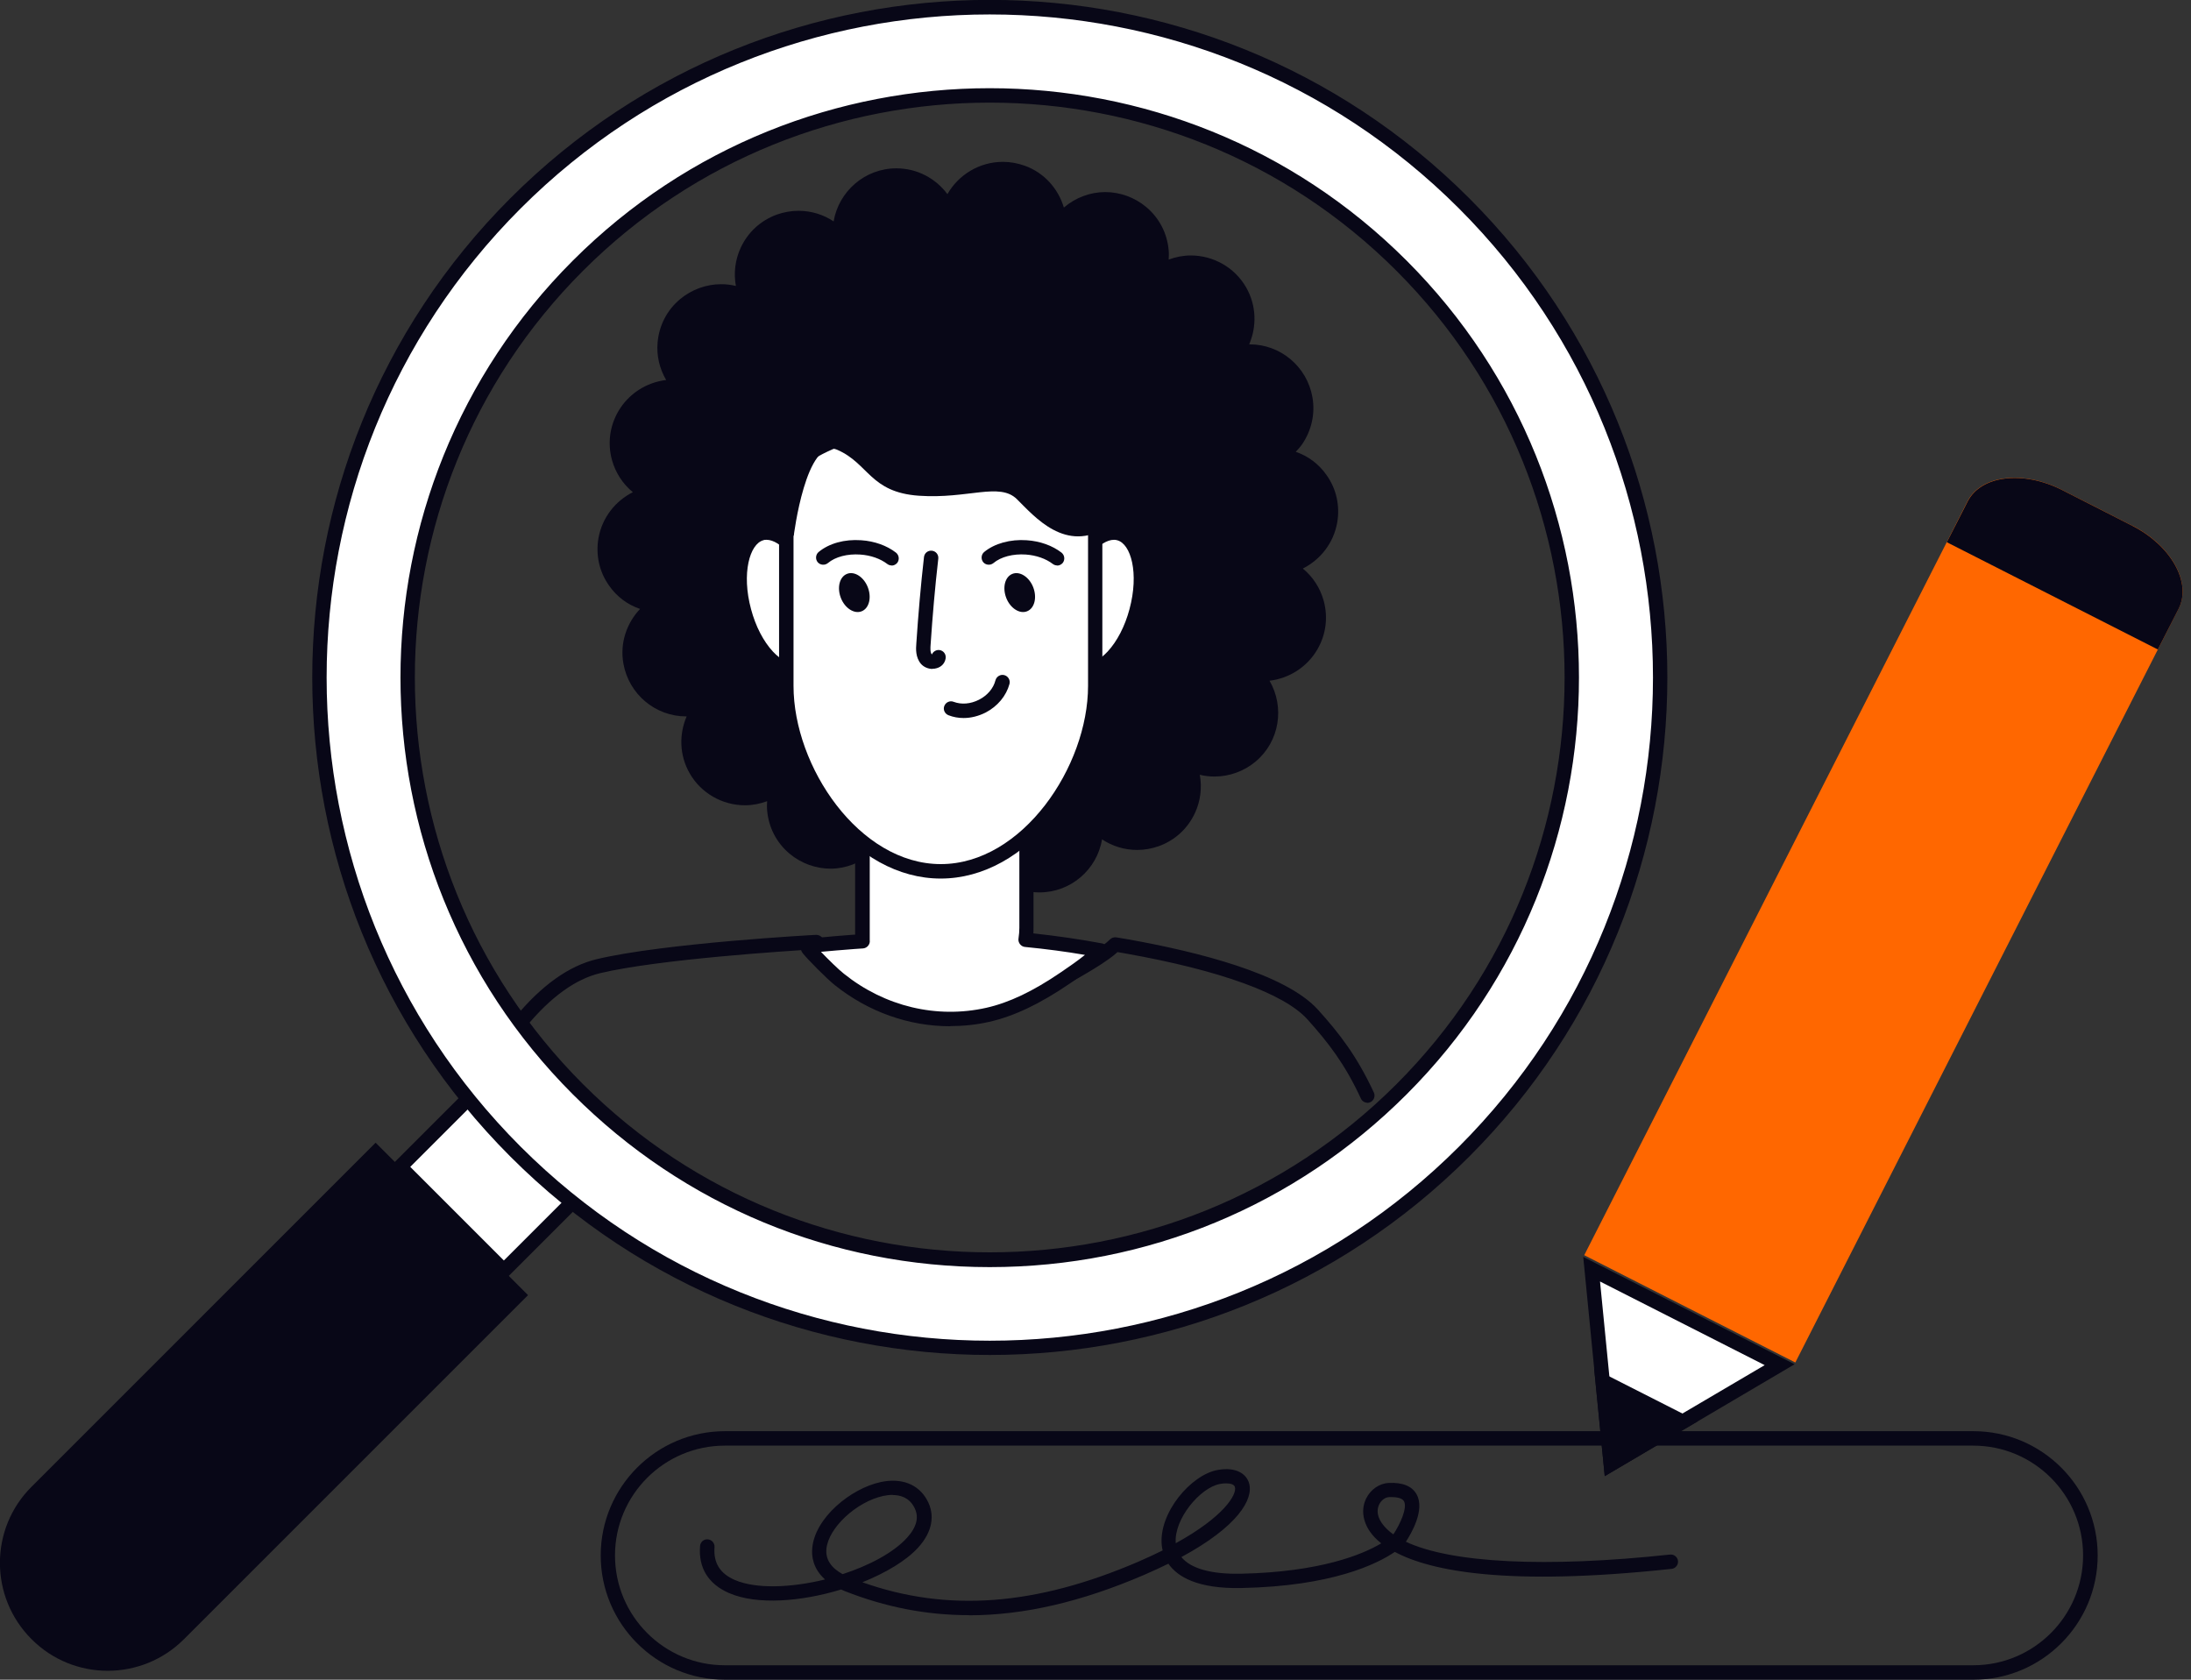
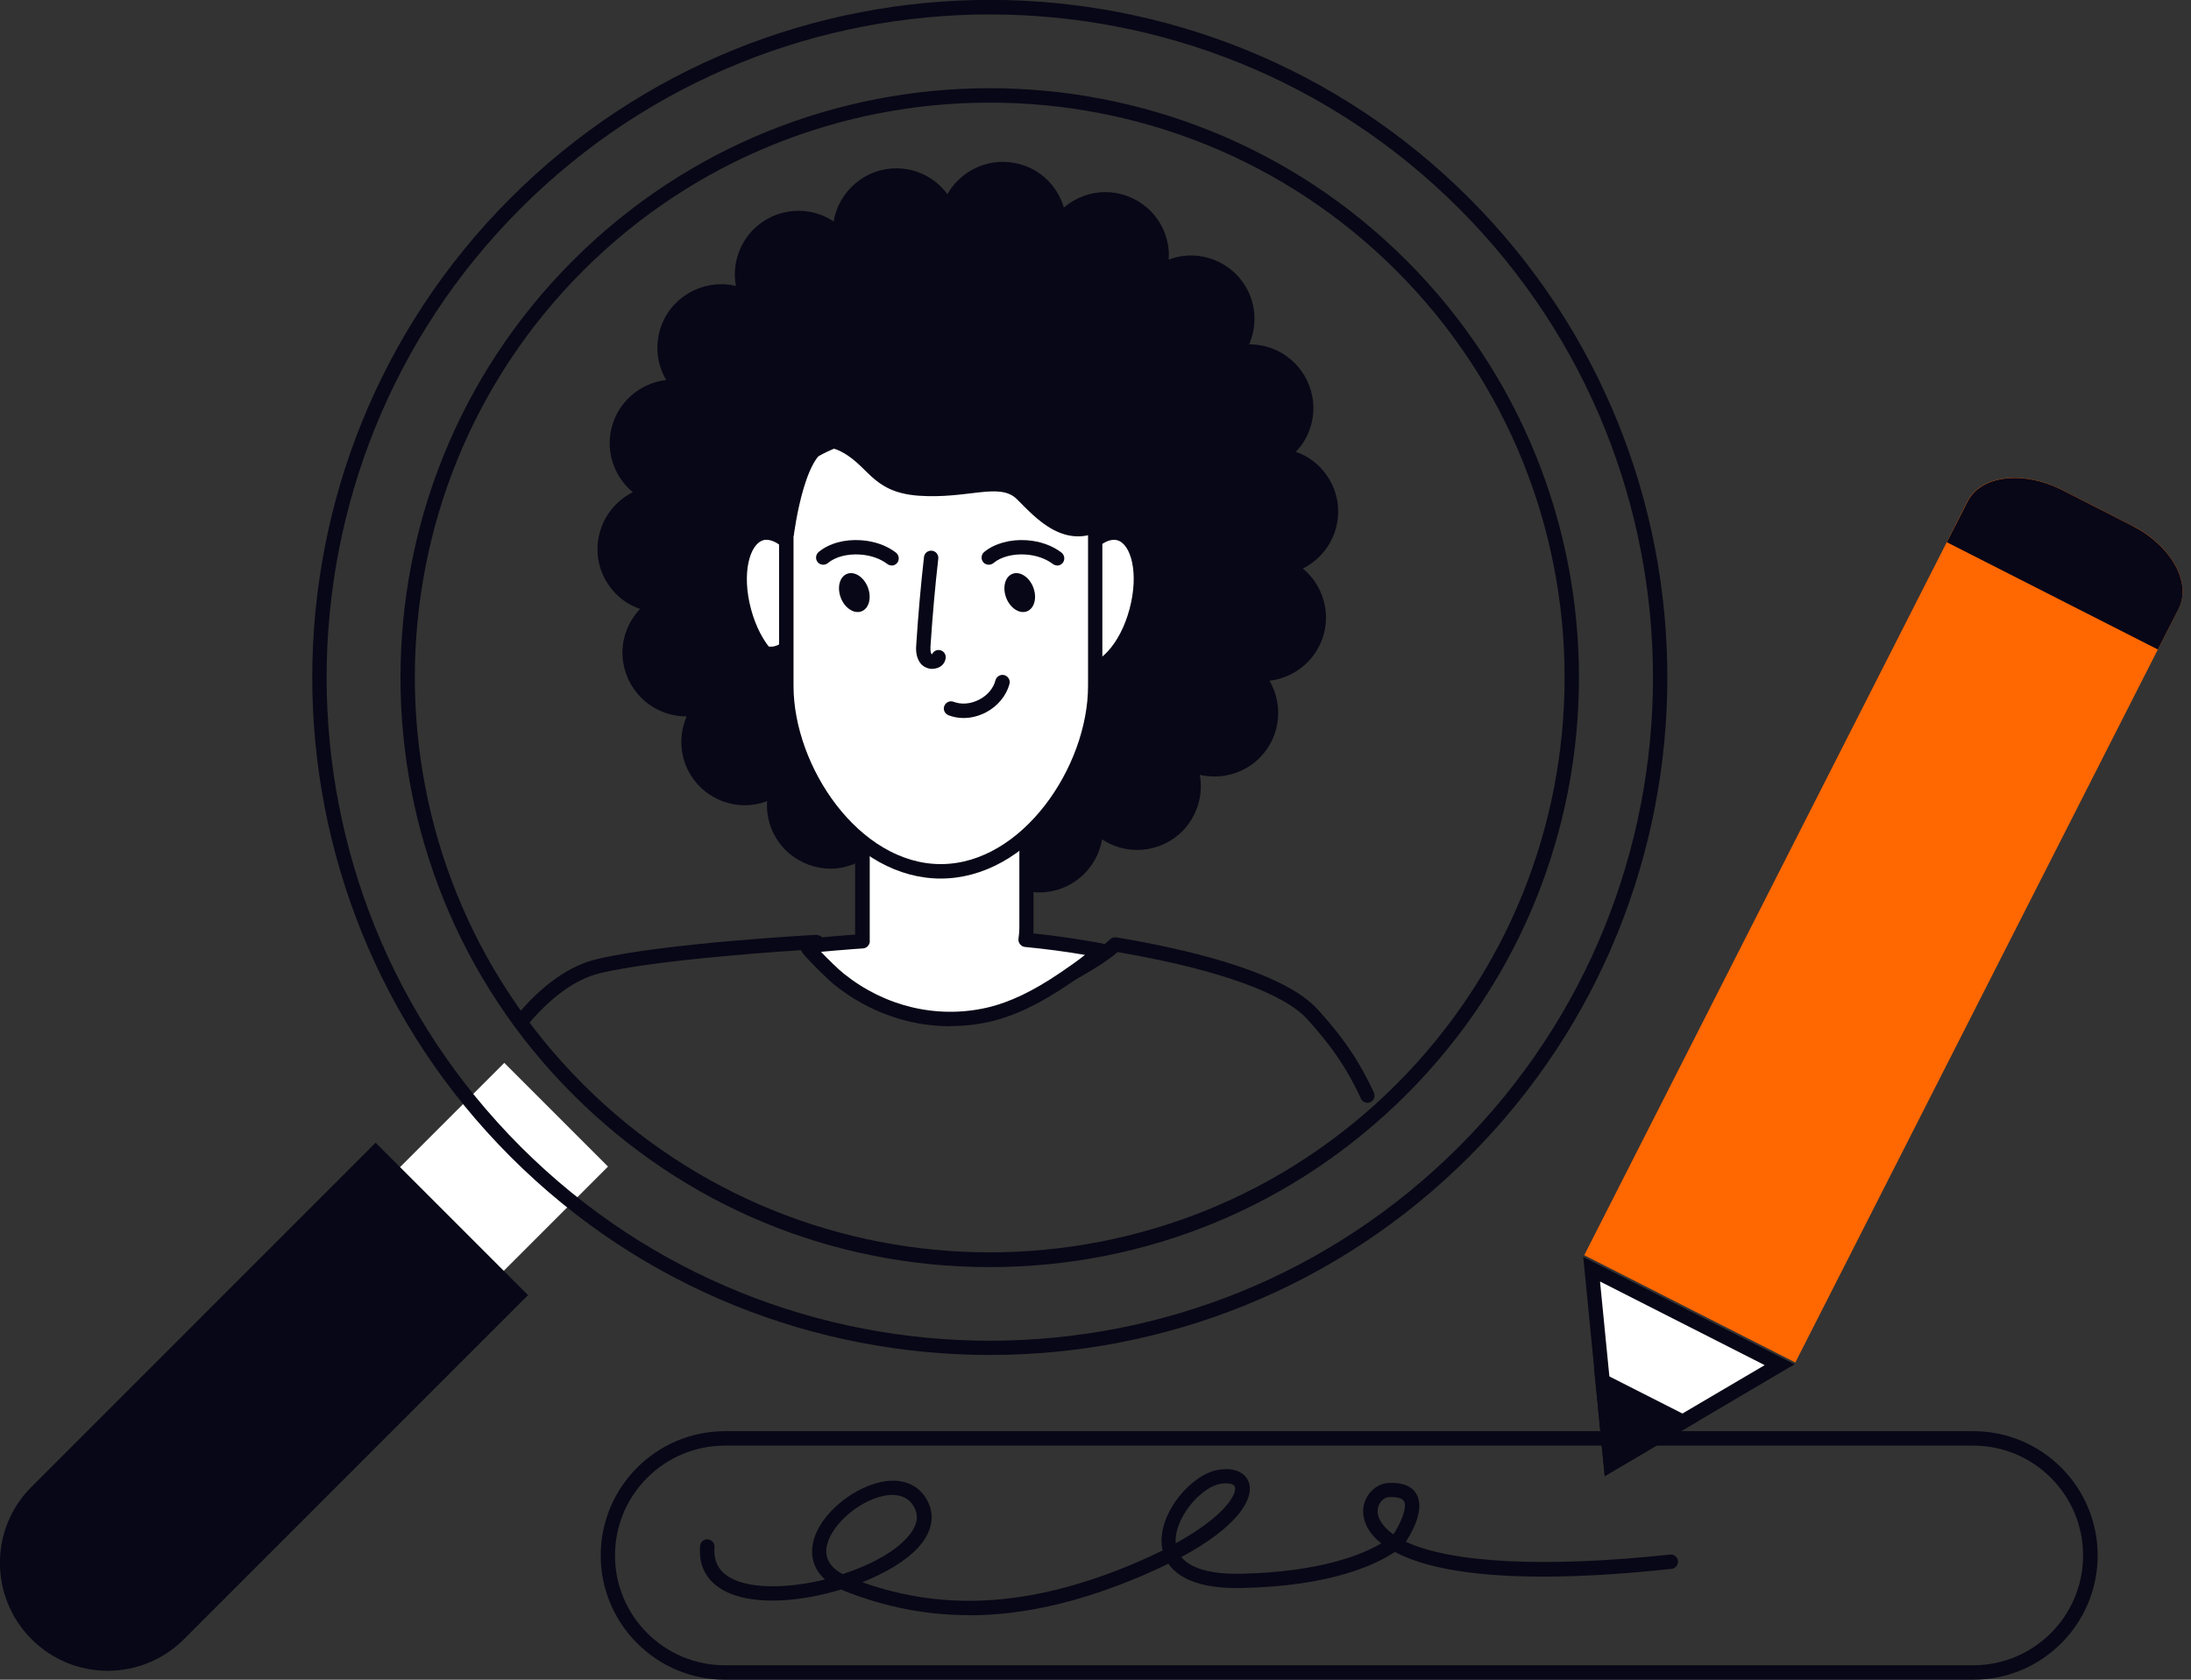
<svg xmlns="http://www.w3.org/2000/svg" width="150" height="115" viewBox="0 0 150 115" fill="none">
  <rect x="0" y="0" width="150" height="115" fill="#333333" stroke="none" />
  <g clip-path="url(#clip0_206_1372)">
    <path d="M66.316 110.58C63.409 110.58 60.603 110.025 57.838 108.935C57.747 108.894 57.666 108.864 57.586 108.824C54.861 109.651 51.833 109.904 49.906 109.066C48.493 108.45 47.806 107.34 47.928 105.847C47.948 105.574 48.18 105.362 48.462 105.392C48.735 105.413 48.937 105.655 48.917 105.927C48.836 106.987 49.28 107.724 50.299 108.168C51.763 108.804 54.164 108.703 56.486 108.137C55.648 107.391 55.557 106.533 55.608 105.998C55.779 103.939 58.222 101.911 60.301 101.467C61.724 101.164 62.874 101.618 63.469 102.698C64.045 103.737 63.823 104.898 62.854 105.958C62.036 106.856 60.644 107.683 59.039 108.329C64.872 110.398 70.907 109.944 77.942 106.916C78.537 106.654 79.092 106.402 79.597 106.149C79.567 106.028 79.546 105.907 79.536 105.796C79.314 103.576 81.544 100.962 83.371 100.639C84.683 100.407 85.339 100.952 85.511 101.537C85.844 102.637 84.734 104.524 80.879 106.603C81.504 107.381 82.897 107.784 84.936 107.744C90.395 107.633 93.292 106.422 94.563 105.665C94.22 105.392 93.968 105.12 93.796 104.868C93.282 104.131 93.181 103.293 93.534 102.587C93.837 101.971 94.442 101.557 95.078 101.527C96.037 101.487 96.673 101.749 96.986 102.314C97.571 103.374 96.612 104.999 96.249 105.554C99.337 107.007 105.786 107.35 114.334 106.432C114.606 106.402 114.849 106.603 114.879 106.866C114.909 107.138 114.707 107.381 114.445 107.411C103.182 108.622 97.934 107.562 95.492 106.25C94.291 107.068 91.223 108.602 84.966 108.723C81.978 108.783 80.606 107.946 79.99 107.058C79.476 107.31 78.931 107.562 78.325 107.825C74.036 109.671 70.09 110.59 66.336 110.59L66.316 110.58ZM61.118 102.345C60.896 102.345 60.684 102.375 60.482 102.415C58.635 102.809 56.698 104.615 56.577 106.058C56.516 106.765 56.889 107.33 57.687 107.774C59.513 107.179 61.169 106.301 62.097 105.281C62.783 104.524 62.945 103.828 62.571 103.162C62.228 102.536 61.653 102.355 61.108 102.355L61.118 102.345ZM83.947 101.557C83.815 101.557 83.674 101.567 83.523 101.598C82.17 101.84 80.354 104.01 80.495 105.655C83.785 103.848 84.703 102.314 84.542 101.8C84.491 101.638 84.269 101.557 83.936 101.557H83.947ZM95.26 102.496C95.209 102.496 95.159 102.496 95.118 102.496C94.836 102.506 94.563 102.708 94.422 103.001C94.311 103.223 94.19 103.687 94.604 104.282C94.796 104.555 95.058 104.817 95.391 105.049C95.845 104.373 96.37 103.233 96.118 102.779C95.986 102.546 95.573 102.496 95.26 102.496Z" fill="#080717" />
    <path d="M93.615 75.499C93.433 75.499 93.251 75.388 93.171 75.216C92.081 72.855 90.95 71.392 89.497 69.777C87.903 68.021 83.502 66.426 77.094 65.286C76.892 65.246 76.7 65.215 76.508 65.185C76.408 65.276 76.297 65.356 76.196 65.447C76.095 65.518 76.004 65.589 75.913 65.659C75.267 66.124 74.571 66.527 73.895 66.921L73.854 66.941C71.816 68.112 70.08 68.808 68.404 69.131C64.741 69.827 60.906 69.05 57.889 67.001C57.222 66.547 56.627 66.053 56.122 65.528C55.951 65.346 55.809 65.175 55.668 65.003C54.064 65.094 45.102 65.669 41.085 66.628C39.4 67.032 37.694 68.263 36.019 70.292C35.847 70.504 35.534 70.534 35.322 70.362C35.111 70.191 35.08 69.878 35.252 69.666C37.068 67.466 38.946 66.124 40.853 65.669C45.445 64.569 55.789 64.004 55.88 64.004C56.042 64.004 56.193 64.075 56.294 64.206C56.445 64.418 56.627 64.63 56.839 64.852C57.293 65.326 57.828 65.78 58.434 66.184C61.239 68.091 64.802 68.808 68.213 68.162C69.777 67.869 71.412 67.203 73.35 66.093L73.39 66.073C74.046 65.7 74.712 65.306 75.318 64.862C75.409 64.801 75.489 64.731 75.58 64.67C75.721 64.559 75.873 64.438 76.004 64.307C76.115 64.196 76.276 64.156 76.428 64.176C76.7 64.216 76.973 64.266 77.265 64.317C81.948 65.155 87.993 66.658 90.224 69.121C91.738 70.796 92.908 72.33 94.059 74.803C94.17 75.055 94.059 75.348 93.817 75.459C93.746 75.489 93.675 75.509 93.605 75.509L93.615 75.499Z" fill="#080717" />
    <path d="M91.546 35.787C91.748 34.636 91.495 33.475 90.819 32.527C90.294 31.77 89.558 31.225 88.71 30.932C88.851 30.781 89.003 30.619 89.124 30.448C89.79 29.489 90.052 28.328 89.85 27.188C89.477 25.099 87.671 23.575 85.551 23.575C85.551 23.575 85.531 23.575 85.521 23.575C86.046 22.354 86.025 20.911 85.309 19.669C84.532 18.317 83.079 17.49 81.524 17.49C81.01 17.49 80.495 17.59 80.01 17.772C80.021 17.56 80.031 17.348 80.01 17.136C79.91 15.976 79.365 14.916 78.466 14.169C77.679 13.513 76.68 13.15 75.661 13.15C74.641 13.15 73.622 13.533 72.835 14.21C72.451 12.928 71.503 11.828 70.15 11.344C69.666 11.172 69.162 11.081 68.657 11.081C67.072 11.081 65.629 11.949 64.862 13.291C64.065 12.222 62.803 11.525 61.37 11.525C59.211 11.525 57.424 13.1 57.071 15.158C56.375 14.694 55.547 14.432 54.669 14.432C54.164 14.432 53.66 14.523 53.175 14.694C52.075 15.098 51.208 15.895 50.713 16.955C50.33 17.782 50.218 18.691 50.38 19.579C50.057 19.498 49.714 19.457 49.371 19.457C48.352 19.457 47.352 19.821 46.565 20.477C45.667 21.224 45.122 22.283 45.021 23.444C44.94 24.352 45.152 25.24 45.606 26.017C44.244 26.179 43.023 26.966 42.327 28.167C41.741 29.176 41.59 30.357 41.892 31.477C42.135 32.365 42.639 33.132 43.326 33.698C42.125 34.303 41.226 35.433 40.974 36.836C40.772 37.987 41.025 39.147 41.701 40.096C42.225 40.853 42.962 41.398 43.82 41.691C42.902 42.659 42.427 44.032 42.68 45.435C43.053 47.524 44.86 49.048 46.979 49.048C46.979 49.048 46.999 49.048 47.009 49.048C46.484 50.269 46.505 51.712 47.221 52.953C47.998 54.306 49.452 55.133 51.006 55.133C51.52 55.133 52.035 55.032 52.52 54.851C52.509 55.063 52.499 55.275 52.52 55.486C52.62 56.647 53.165 57.707 54.064 58.454C54.851 59.11 55.85 59.473 56.869 59.473C57.889 59.473 58.908 59.079 59.695 58.413C60.078 59.695 61.027 60.795 62.38 61.279C62.864 61.451 63.369 61.542 63.873 61.542C65.458 61.542 66.901 60.674 67.668 59.332C68.465 60.401 69.727 61.098 71.16 61.098C73.319 61.098 75.106 59.523 75.449 57.465C76.145 57.929 76.973 58.191 77.851 58.191C78.365 58.191 78.86 58.1 79.344 57.929C80.445 57.525 81.312 56.728 81.807 55.668C82.19 54.841 82.302 53.932 82.14 53.044C82.463 53.125 82.806 53.165 83.149 53.165C84.168 53.165 85.168 52.802 85.955 52.146C87.61 50.763 87.963 48.412 86.914 46.605C88.276 46.444 89.497 45.657 90.194 44.456C90.779 43.447 90.93 42.266 90.627 41.146C90.385 40.258 89.881 39.49 89.194 38.925C90.395 38.32 91.294 37.189 91.546 35.787Z" fill="#080717" />
    <path d="M70.201 64.347C70.241 64.085 70.261 63.823 70.261 63.54V43.083C70.261 39.975 67.749 37.462 64.65 37.452C61.552 37.452 59.039 39.975 59.039 43.083V63.54C59.039 63.762 59.029 64.226 59.049 64.438C57.243 64.58 55.789 64.68 55.376 64.802C55.315 64.822 55.295 64.882 55.335 64.933C55.668 65.347 56.91 66.608 57.465 67.052C60.401 69.404 64.136 70.261 67.617 69.474C69.505 69.05 71.261 68.082 72.916 66.961C73.602 66.497 74.288 66.023 74.934 65.478C75.025 65.397 75.116 65.316 75.207 65.236C75.267 65.185 75.318 65.125 75.368 65.074C73.784 64.771 72.048 64.519 70.221 64.337L70.201 64.347Z" fill="white" />
    <path d="M65.044 70.261C62.228 70.261 59.453 69.282 57.152 67.446C56.587 66.992 55.315 65.71 54.952 65.256C54.831 65.104 54.79 64.902 54.851 64.721C54.911 64.539 55.053 64.398 55.234 64.337C55.638 64.216 56.607 64.135 58.423 63.994H58.544C58.544 63.893 58.544 63.802 58.544 63.702V63.54V43.083C58.544 39.712 61.29 36.967 64.65 36.957C68.021 36.957 70.756 39.712 70.756 43.083V63.54C70.756 63.661 70.756 63.782 70.746 63.903C72.421 64.085 73.996 64.317 75.449 64.59C75.631 64.62 75.772 64.761 75.832 64.933C75.883 65.104 75.832 65.296 75.701 65.427L75.641 65.488C75.641 65.488 75.57 65.569 75.53 65.599C75.429 65.69 75.338 65.77 75.247 65.851C74.601 66.406 73.905 66.88 73.229 67.345C71.15 68.758 69.414 69.575 67.728 69.959C66.84 70.16 65.942 70.251 65.054 70.251L65.044 70.261ZM56.213 65.175C56.708 65.69 57.404 66.376 57.778 66.668C60.573 68.909 64.126 69.757 67.516 69C69.081 68.647 70.706 67.88 72.643 66.558C73.208 66.174 73.763 65.79 74.278 65.377C72.996 65.155 71.614 64.973 70.171 64.832C70.04 64.822 69.918 64.751 69.828 64.64C69.747 64.529 69.707 64.398 69.727 64.267C69.767 63.984 69.787 63.752 69.787 63.53V43.073C69.787 40.247 67.486 37.946 64.66 37.936C61.835 37.936 59.544 40.247 59.544 43.073V63.702C59.544 63.903 59.544 64.236 59.544 64.378C59.564 64.509 59.523 64.64 59.433 64.751C59.352 64.852 59.221 64.923 59.09 64.933L58.504 64.973C57.636 65.044 56.799 65.104 56.213 65.165V65.175Z" fill="#080717" />
    <path d="M64.66 37.956C64.66 37.956 64.61 37.956 64.6 37.956C64.337 37.936 64.135 37.704 64.146 37.442C64.156 37.189 64.347 36.987 64.6 36.967H64.62H64.65C64.923 36.967 65.145 37.189 65.145 37.462C65.145 37.734 64.923 37.956 64.65 37.956H64.66Z" fill="#080717" />
-     <path d="M55.84 40.51C56.536 43.083 56.011 45.475 54.659 45.838C53.307 46.202 51.642 44.415 50.945 41.832C50.249 39.258 50.774 36.867 52.126 36.503C53.478 36.14 55.144 37.926 55.84 40.51Z" fill="white" />
+     <path d="M55.84 40.51C53.307 46.202 51.642 44.415 50.945 41.832C50.249 39.258 50.774 36.867 52.126 36.503C53.478 36.14 55.144 37.926 55.84 40.51Z" fill="white" />
    <path d="M54.296 46.383C53.599 46.383 52.873 46 52.197 45.283C51.44 44.466 50.824 43.295 50.471 41.973C49.684 39.087 50.36 36.483 52.005 36.039C53.65 35.595 55.547 37.502 56.324 40.389C57.111 43.275 56.435 45.879 54.8 46.323C54.639 46.363 54.477 46.394 54.306 46.394L54.296 46.383ZM52.479 36.957C52.398 36.957 52.328 36.957 52.257 36.988C51.329 37.24 50.754 39.248 51.419 41.711C51.732 42.881 52.267 43.911 52.913 44.607C53.478 45.213 54.064 45.485 54.528 45.364C55.456 45.112 56.032 43.103 55.366 40.641C54.75 38.36 53.408 36.957 52.479 36.957Z" fill="#080717" />
    <path d="M72.906 40.51C72.209 43.083 72.734 45.475 74.086 45.838C75.439 46.202 77.104 44.415 77.8 41.832C78.497 39.258 77.972 36.867 76.62 36.503C75.267 36.14 73.602 37.926 72.906 40.51Z" fill="white" />
    <path d="M74.45 46.383C74.278 46.383 74.117 46.363 73.955 46.313C72.31 45.869 71.644 43.255 72.431 40.379C73.219 37.492 75.116 35.585 76.751 36.029C78.396 36.473 79.062 39.087 78.285 41.963C77.921 43.285 77.316 44.466 76.559 45.273C75.883 46 75.156 46.373 74.46 46.373L74.45 46.383ZM76.266 36.957C75.328 36.957 73.996 38.36 73.38 40.641C72.714 43.114 73.279 45.112 74.218 45.364C74.682 45.485 75.267 45.213 75.832 44.607C76.478 43.911 77.013 42.882 77.326 41.711C77.992 39.238 77.427 37.24 76.488 36.988C76.418 36.968 76.347 36.957 76.266 36.957Z" fill="#080717" />
    <path d="M64.398 59.654C58.555 59.654 53.821 52.792 53.821 46.959V34.404C53.821 28.561 60.523 31.861 64.398 23.827C66.174 29.741 74.975 28.561 74.975 34.404V46.959C74.975 52.802 70.241 59.654 64.398 59.654Z" fill="white" />
    <path d="M64.398 60.149C61.522 60.149 58.726 58.605 56.536 55.799C54.528 53.236 53.337 49.936 53.337 46.959V34.404C53.337 31.225 55.184 30.448 57.323 29.55C59.433 28.662 62.057 27.561 63.954 23.616C64.045 23.434 64.237 23.323 64.438 23.333C64.64 23.353 64.812 23.484 64.872 23.686C65.67 26.33 68.021 27.471 70.302 28.571C72.845 29.802 75.469 31.064 75.469 34.404V46.959C75.469 49.936 74.268 53.246 72.27 55.799C70.07 58.605 67.284 60.149 64.408 60.149H64.398ZM64.338 25.018C62.339 28.51 59.786 29.59 57.707 30.458C55.668 31.316 54.326 31.881 54.326 34.404V46.959C54.326 52.489 58.827 59.16 64.408 59.16C69.989 59.16 74.49 52.479 74.49 46.959V34.404C74.49 31.689 72.361 30.66 69.888 29.459C67.819 28.46 65.508 27.34 64.348 25.008L64.338 25.018Z" fill="#080717" />
    <path d="M57.566 40.934C57.838 41.64 58.484 42.054 58.989 41.852C59.503 41.65 59.685 40.913 59.412 40.207C59.14 39.501 58.494 39.087 57.989 39.289C57.475 39.49 57.293 40.227 57.566 40.934Z" fill="#080717" />
    <path d="M61.047 38.713C60.946 38.713 60.835 38.683 60.745 38.612C60.27 38.249 59.614 38.017 58.898 37.967C58.02 37.906 57.192 38.118 56.677 38.552C56.465 38.723 56.153 38.693 55.981 38.491C55.809 38.279 55.84 37.967 56.042 37.795C56.758 37.2 57.818 36.907 58.958 36.987C59.867 37.048 60.714 37.351 61.34 37.835C61.552 38.007 61.592 38.31 61.431 38.532C61.33 38.653 61.189 38.723 61.037 38.723L61.047 38.713Z" fill="#080717" />
    <path d="M68.889 40.934C69.162 41.64 69.807 42.054 70.312 41.852C70.827 41.65 71.008 40.913 70.736 40.207C70.463 39.501 69.817 39.087 69.313 39.289C68.798 39.49 68.617 40.227 68.889 40.934Z" fill="#080717" />
    <path d="M72.381 38.713C72.28 38.713 72.169 38.683 72.078 38.612C71.604 38.249 70.948 38.017 70.231 37.966C69.363 37.906 68.526 38.118 68.011 38.552C67.799 38.723 67.486 38.693 67.315 38.491C67.143 38.279 67.173 37.966 67.375 37.795C68.082 37.209 69.171 36.907 70.292 36.987C71.2 37.048 72.048 37.351 72.674 37.835C72.885 38.007 72.926 38.309 72.764 38.532C72.663 38.653 72.522 38.723 72.371 38.723L72.381 38.713Z" fill="#080717" />
    <path d="M63.843 45.798C63.54 45.798 63.237 45.667 63.046 45.445C62.672 45.001 62.703 44.415 62.733 44.062C62.864 42.094 63.035 40.096 63.258 38.138C63.288 37.865 63.53 37.674 63.803 37.704C64.075 37.734 64.267 37.977 64.237 38.249C64.014 40.187 63.843 42.165 63.712 44.123C63.691 44.385 63.681 44.668 63.792 44.799C63.792 44.799 63.792 44.799 63.803 44.799C63.893 44.597 64.105 44.476 64.327 44.506C64.6 44.547 64.781 44.799 64.741 45.071C64.691 45.404 64.459 45.657 64.126 45.748C64.035 45.778 63.934 45.788 63.833 45.788L63.843 45.798Z" fill="#080717" />
    <path d="M65.972 49.159C65.619 49.159 65.266 49.098 64.933 48.967C64.68 48.866 64.549 48.584 64.65 48.331C64.751 48.079 65.034 47.948 65.286 48.049C65.821 48.251 66.447 48.2 67.022 47.907C67.597 47.615 68.011 47.13 68.152 46.575C68.223 46.313 68.495 46.151 68.758 46.222C69.02 46.293 69.182 46.565 69.111 46.828C68.889 47.645 68.293 48.361 67.476 48.785C66.992 49.028 66.477 49.159 65.972 49.159Z" fill="#080717" />
    <path d="M54.336 36.725C54.336 36.725 55.174 29.852 57.334 30.801C59.483 31.74 59.564 33.708 62.914 33.94C66.265 34.172 68.425 33.001 69.616 34.172C70.817 35.353 72.966 37.936 75.843 36.059C78.719 34.172 78.991 29.661 74.45 27.309C69.898 24.958 63.076 24.605 59.251 24.362C55.416 24.13 51.47 31.074 54.346 36.725H54.336Z" fill="#080717" />
    <path d="M2.16 112.225C-0.727 109.338 -0.727 104.666 2.16 101.789L25.715 78.234L36.15 88.67L12.595 112.225C9.709 115.111 5.036 115.111 2.16 112.225Z" fill="#080717" />
    <path d="M41.625 79.869L34.525 72.768L27.389 79.904L34.489 87.005L41.625 79.869Z" fill="white" />
-     <path d="M34.495 87.489C34.364 87.489 34.243 87.438 34.142 87.347L27.037 80.243C26.845 80.051 26.845 79.738 27.037 79.546L34.172 72.411C34.364 72.219 34.677 72.219 34.868 72.411L41.973 79.516C42.165 79.708 42.165 80.021 41.973 80.212L34.838 87.347C34.747 87.438 34.616 87.489 34.485 87.489H34.495ZM28.087 79.889L34.495 86.298L40.934 79.859L34.525 73.451L28.087 79.889Z" fill="#080717" />
-     <path d="M100.225 13.917C82.291 -4.017 53.226 -4.017 35.292 13.917C17.358 31.851 17.358 60.916 35.292 78.85C53.226 96.784 82.291 96.784 100.225 78.85C118.159 60.916 118.159 31.851 100.225 13.917ZM39.561 74.581C23.989 59.009 23.989 33.768 39.561 18.196C55.133 2.624 80.374 2.624 95.946 18.196C111.518 33.768 111.518 59.009 95.946 74.581C80.374 90.153 55.133 90.153 39.561 74.581Z" fill="white" />
    <path d="M67.759 92.767C55.87 92.767 43.992 88.246 34.949 79.193C16.854 61.098 16.854 31.659 34.949 13.564C53.044 -4.531 82.483 -4.531 100.578 13.564C118.674 31.659 118.674 61.098 100.578 79.193C91.536 88.236 79.647 92.767 67.769 92.767H67.759ZM67.759 0.989C56.133 0.989 44.496 5.419 35.645 14.27C17.934 31.982 17.934 60.795 35.645 78.507C53.357 96.219 82.17 96.219 99.882 78.507C117.594 60.795 117.594 31.982 99.882 14.27C91.021 5.409 79.395 0.989 67.759 0.989ZM67.759 86.752C56.98 86.752 46.838 82.554 39.218 74.924C23.484 59.19 23.484 33.577 39.218 17.843C54.952 2.099 80.566 2.109 96.299 17.843C112.033 33.577 112.033 59.19 96.299 74.924C88.68 82.544 78.537 86.752 67.759 86.752ZM39.914 74.228C55.265 89.578 80.253 89.578 95.603 74.228C110.953 58.878 110.953 33.889 95.603 18.539C80.253 3.189 55.265 3.189 39.914 18.539C24.564 33.889 24.564 58.878 39.914 74.228Z" fill="#080717" />
    <path d="M145.973 35.989L141.159 33.536C138.494 32.184 135.608 32.537 134.7 34.323L108.46 85.935L122.912 93.282L149.152 41.67C150.06 39.884 148.637 37.341 145.983 35.989H145.973Z" fill="#FF6700" />
    <path d="M133.277 37.119L147.729 44.466L149.152 41.68C150.06 39.894 148.637 37.351 145.983 35.999L141.169 33.546C138.505 32.194 135.618 32.547 134.71 34.333L133.287 37.119H133.277Z" fill="#080717" />
    <path d="M108.965 86.893L121.842 93.433L110.277 100.245L108.965 86.893Z" fill="white" />
    <path d="M109.55 87.741L120.813 93.463L110.691 99.418L109.54 87.731L109.55 87.741ZM108.39 86.046L109.863 101.063L122.862 93.403L108.38 86.046H108.39Z" fill="#080717" />
    <path d="M116.231 97.308L109.136 93.706L109.863 101.063L116.231 97.308Z" fill="#080717" />
    <path d="M135.093 115H49.633C44.94 115 41.126 111.185 41.126 106.492C41.126 101.799 44.94 97.985 49.633 97.985H135.104C139.796 97.985 143.611 101.799 143.611 106.492C143.611 111.185 139.796 115 135.104 115H135.093ZM49.623 98.974C45.475 98.974 42.104 102.344 42.104 106.492C42.104 110.64 45.475 114.011 49.623 114.011H135.093C139.241 114.011 142.612 110.64 142.612 106.492C142.612 102.344 139.241 98.974 135.093 98.974H49.633H49.623Z" fill="#080717" />
  </g>
  <defs>
    <clipPath id="clip0_206_1372">
      <rect width="149.424" height="115" fill="white" />
    </clipPath>
  </defs>
</svg>